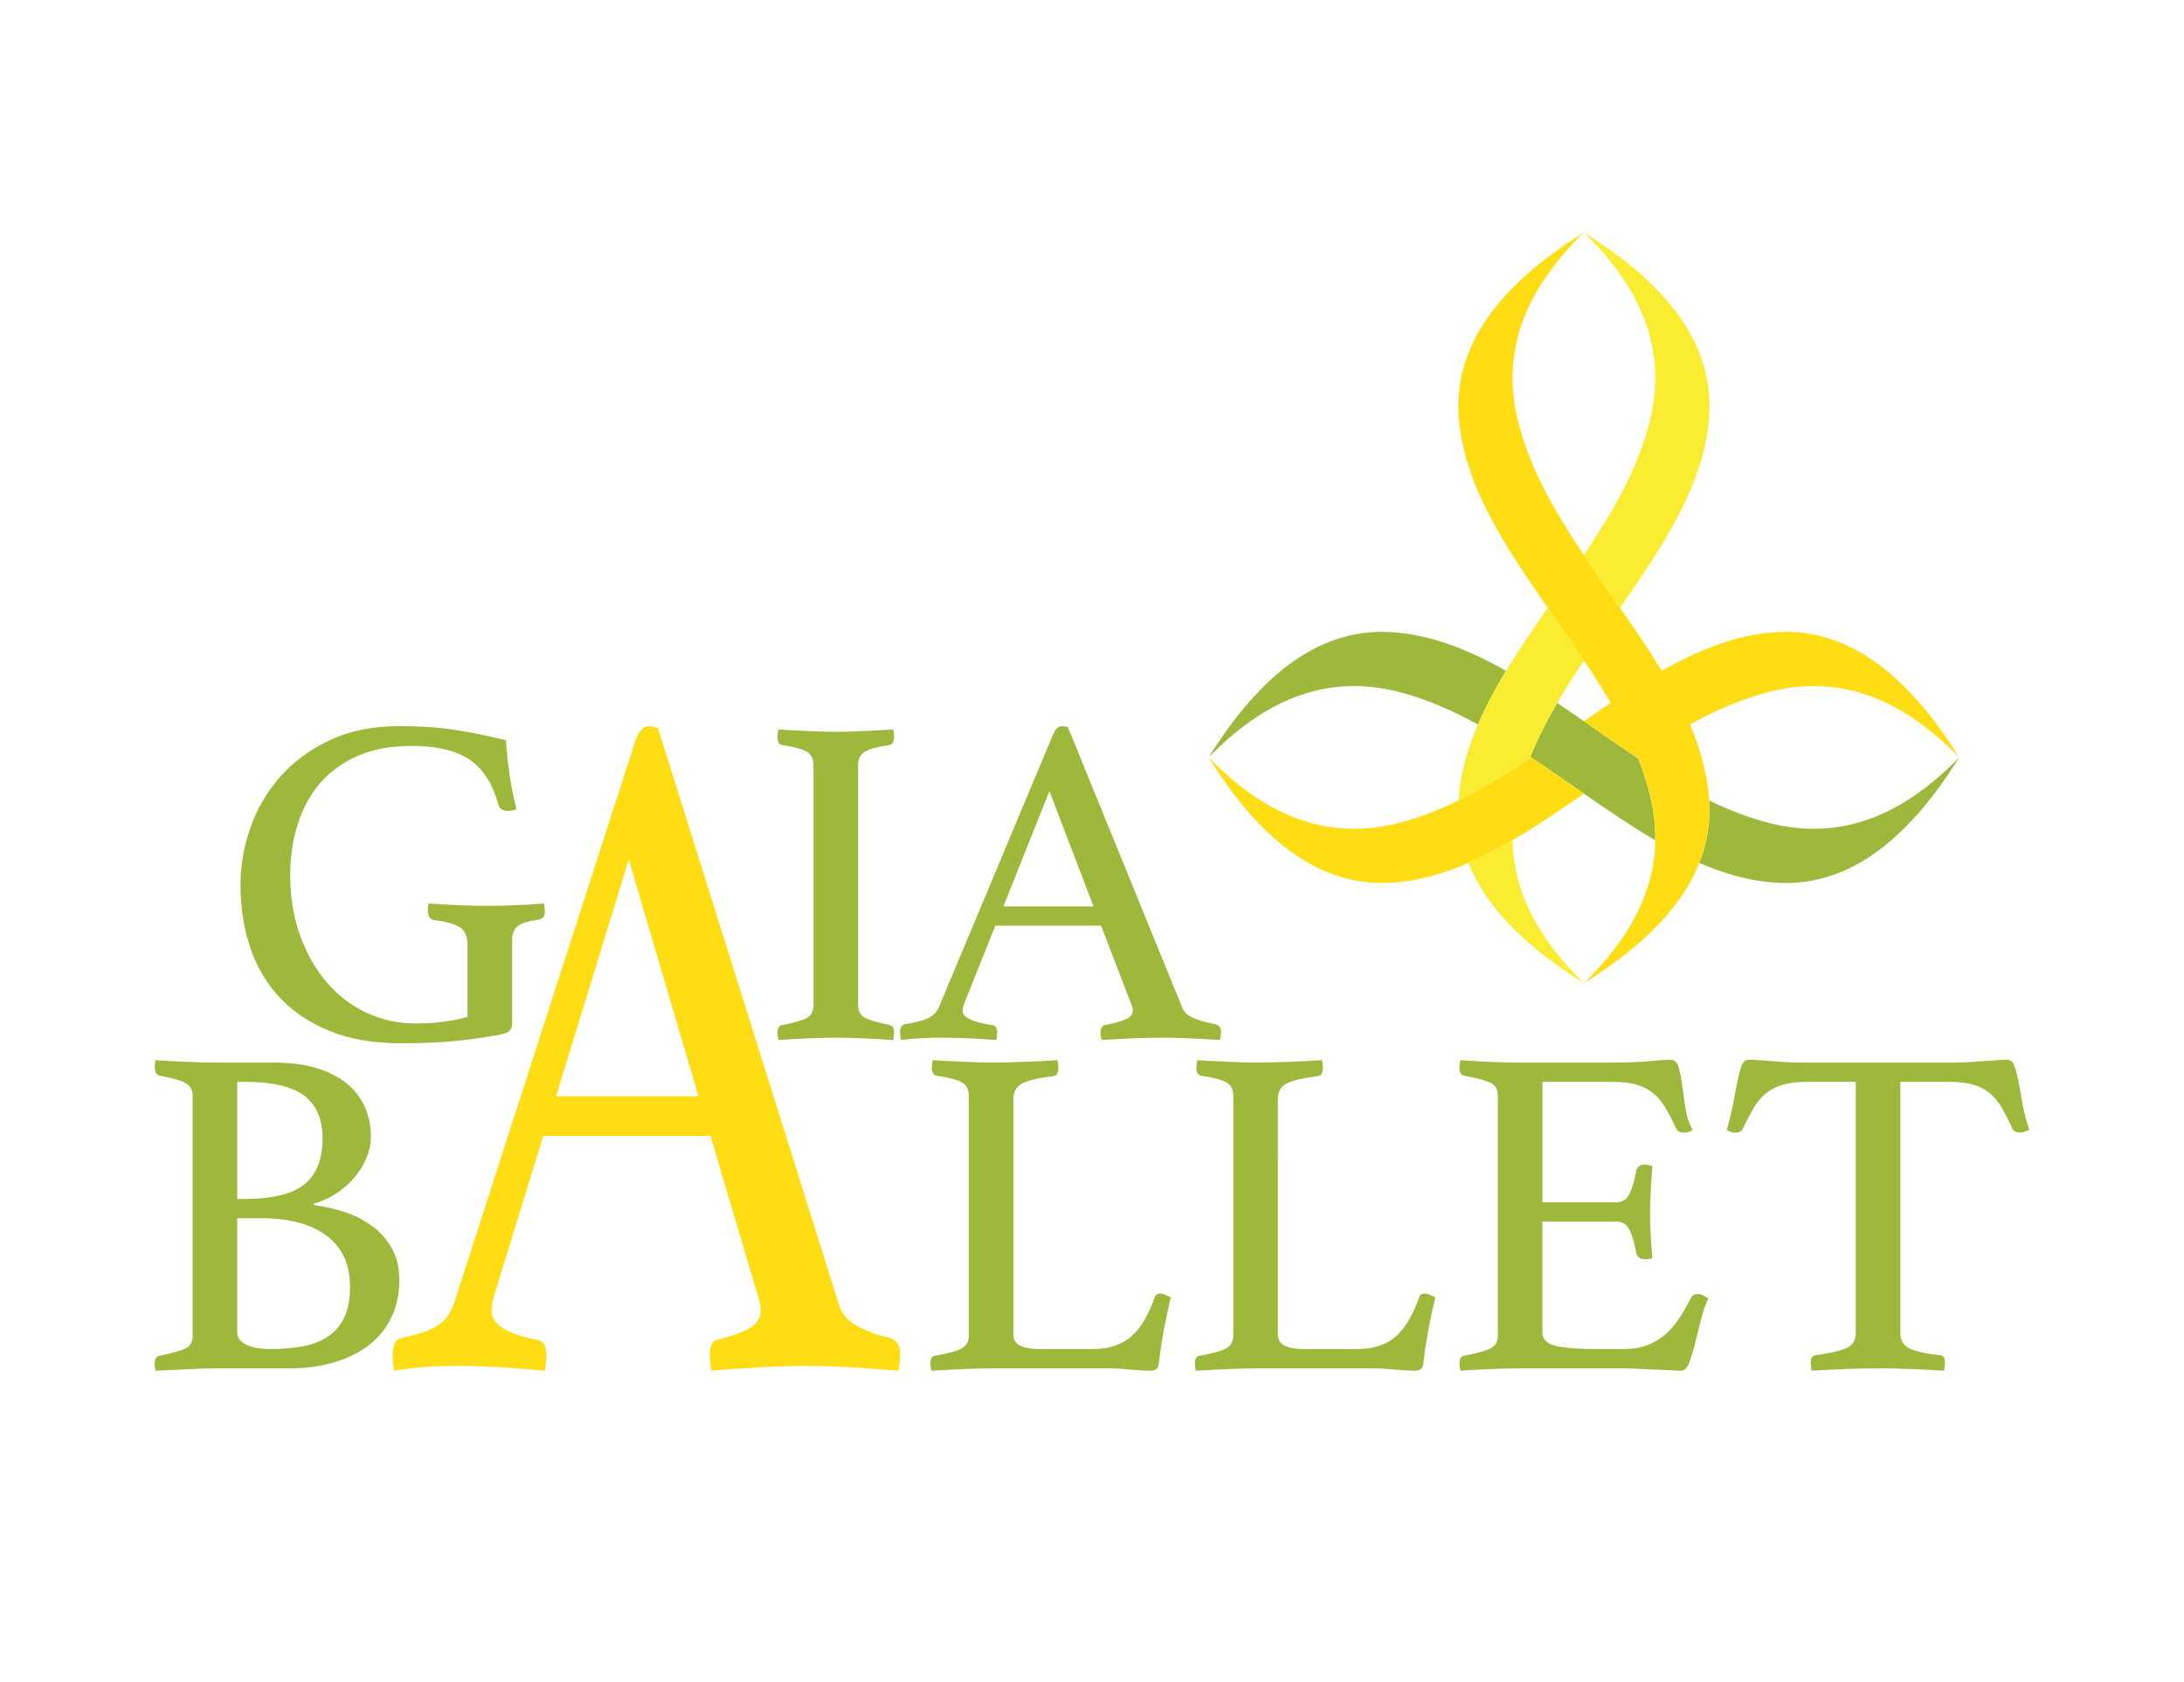
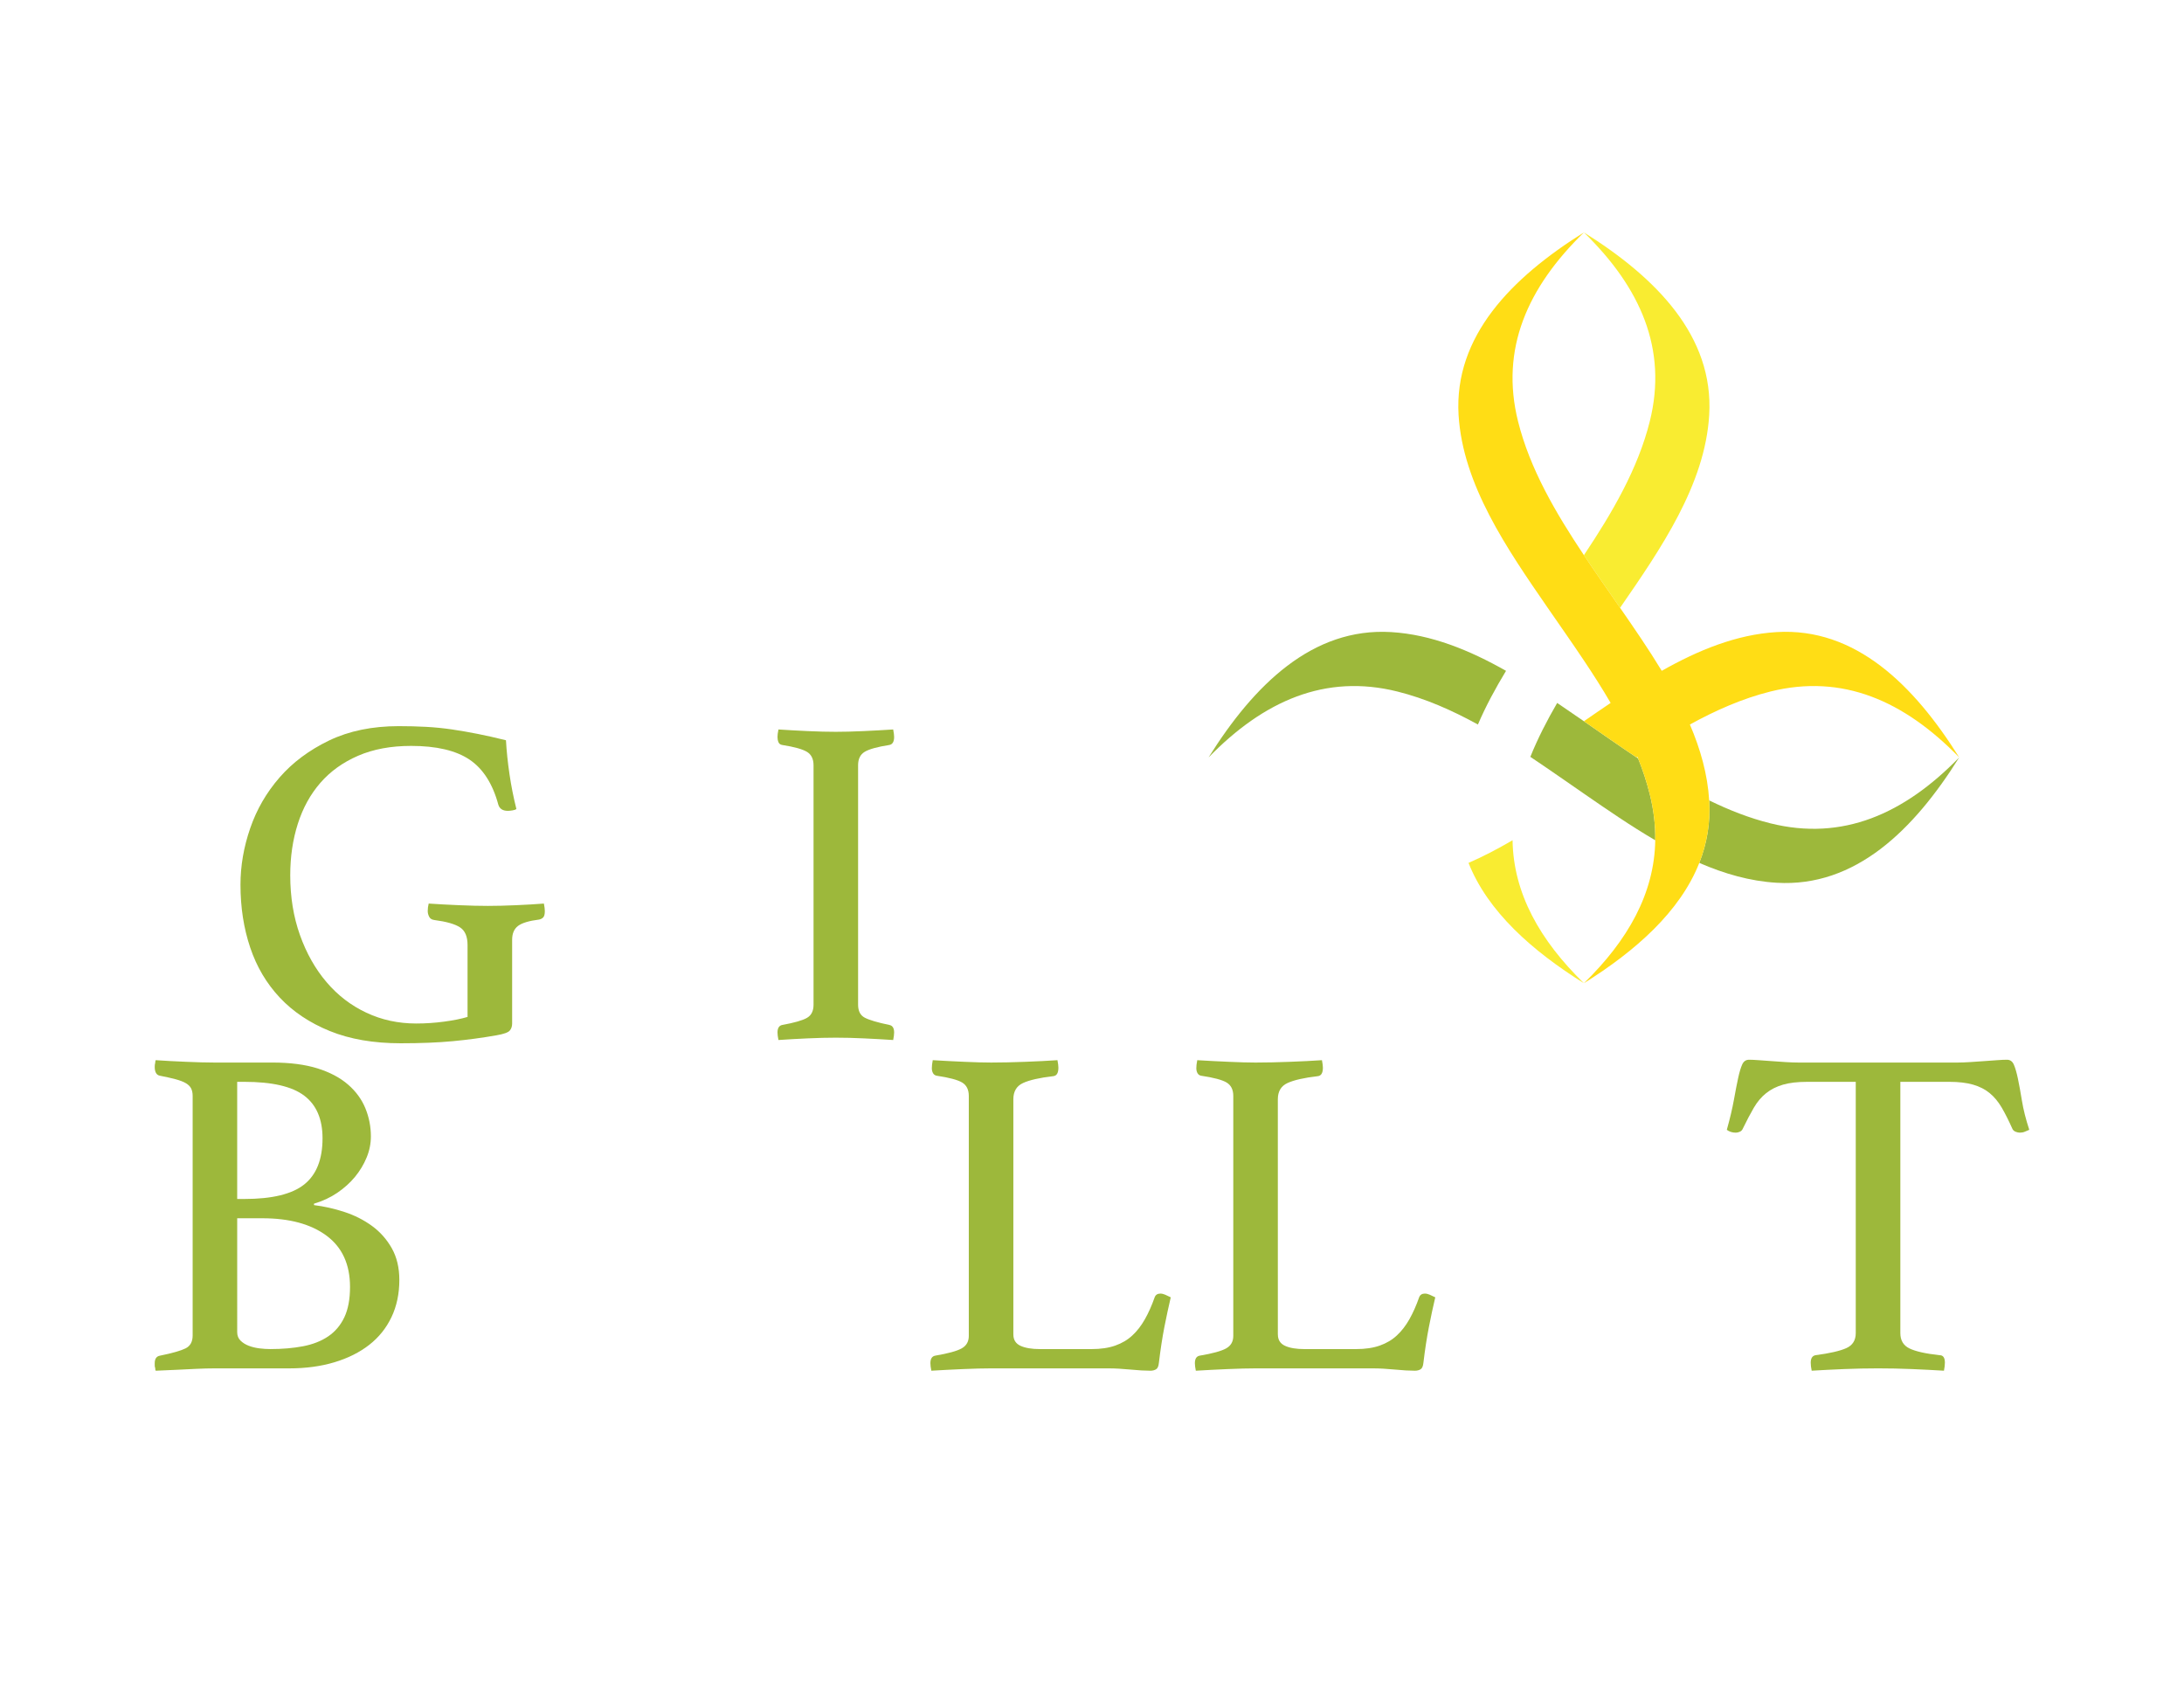
<svg xmlns="http://www.w3.org/2000/svg" version="1.1" id="Layer_1" x="0px" y="0px" width="200px" height="154px" viewBox="0 0 200 154" enable-background="new 0 0 200 154" xml:space="preserve">
  <g>
    <path fill="#9DB83B" d="M127.972,63.316c2.549,0.636,4.996,1.713,7.369,3.02c0.717-1.678,1.606-3.315,2.574-4.916   c-3.339-1.891-6.843-3.326-10.513-3.547c-7.228-0.438-12.586,4.857-16.726,11.474C115.721,64.168,121.362,61.667,127.972,63.316" />
    <path fill="#9DB83B" d="M151.08,72.726c-0.277-1.113-0.637-2.206-1.068-3.28c-0.048-0.032-0.094-0.063-0.144-0.096   c-1.628-1.089-3.232-2.219-4.821-3.315c-0.806-0.556-1.623-1.12-2.448-1.675c-0.936,1.609-1.778,3.252-2.458,4.936   c0.027,0.016,0.056,0.034,0.082,0.055c1.63,1.087,3.232,2.216,4.824,3.312c2.104,1.452,4.282,2.955,6.533,4.269   C151.603,75.575,151.441,74.174,151.08,72.726" />
    <path fill="#9DB83B" d="M162.121,75.381c-1.923-0.479-3.783-1.21-5.602-2.099c0.003,0.003,0.003,0.01,0.003,0.014   c0.124,2.049-0.214,3.945-0.909,5.709c2.287,0.993,4.645,1.674,7.079,1.818c7.226,0.434,12.585-4.858,16.724-11.477   C174.377,74.522,168.738,77.03,162.121,75.381" />
-     <path fill="#FFDD15" d="M127.4,80.823c2.434-0.145,4.793-0.825,7.08-1.818c1.37-0.597,2.714-1.302,4.033-2.075   c2.25-1.312,4.426-2.816,6.533-4.268c-1.591-1.097-3.194-2.226-4.824-3.314c-0.046,0.032-0.094,0.064-0.14,0.095   c-2.119,1.411-4.28,2.744-6.513,3.839c-1.817,0.888-3.678,1.62-5.599,2.099c-6.616,1.649-12.255-0.858-17.295-6.034   C114.814,75.965,120.175,81.257,127.4,80.823" />
-     <path fill="#F9EC31" d="M133.57,73.282c2.232-1.095,4.394-2.428,6.513-3.839c0.019-0.05,0.036-0.101,0.058-0.149   c0.68-1.683,1.522-3.326,2.458-4.936c0.765-1.315,1.593-2.612,2.448-3.889c-1.087-1.628-2.219-3.232-3.314-4.821   c-1.288,1.867-2.615,3.792-3.817,5.771c-0.969,1.6-1.857,3.238-2.574,4.916C134.376,68.582,133.716,70.896,133.57,73.282" />
    <path fill="#F9EC31" d="M134.48,79.005c1.764,4.458,5.824,8.049,10.566,11.016c-4.046-3.941-6.459-8.246-6.533-13.091   C137.194,77.703,135.851,78.408,134.48,79.005" />
    <path fill="#F9EC31" d="M151.08,38.575c-1.08,4.336-3.436,8.368-6.033,12.255c1.087,1.628,2.218,3.229,3.312,4.819   c3.729-5.401,7.779-11.266,8.161-17.645c0.438-7.227-4.856-12.586-11.474-16.725C150.222,26.319,152.73,31.958,151.08,38.575" />
    <path fill="#FFDD15" d="M147.494,64.359c-0.827,0.556-1.642,1.119-2.447,1.675c1.589,1.096,3.193,2.227,4.821,3.314   c0.028-0.02,0.056-0.039,0.085-0.057c0.019,0.051,0.04,0.102,0.059,0.154c0.432,1.074,0.791,2.167,1.068,3.28   c0.361,1.447,0.522,2.85,0.5,4.205c-0.075,4.85-2.493,9.154-6.533,13.09c4.741-2.964,8.806-6.558,10.566-11.016   c0.695-1.764,1.033-3.66,0.909-5.709c0-0.004,0-0.01-0.003-0.014c-0.146-2.387-0.803-4.701-1.767-6.946   c2.374-1.307,4.82-2.384,7.37-3.02c6.607-1.648,12.249,0.852,17.293,6.031c-4.139-6.617-9.498-11.911-16.724-11.474   c-3.674,0.221-7.176,1.656-10.516,3.547c-1.199-1.979-2.527-3.904-3.817-5.771c-1.095-1.589-2.226-3.191-3.312-4.82   c-2.596-3.886-4.953-7.918-6.033-12.256c-1.647-6.605,0.854-12.249,6.033-17.292c-6.617,4.138-11.91,9.498-11.477,16.723   c0.387,6.38,4.437,12.245,8.162,17.646c1.096,1.589,2.228,3.193,3.314,4.821C145.9,61.748,146.729,63.043,147.494,64.359" />
    <path fill="#9DB83B" d="M28.753,110.337c0.926,0.115,1.854,0.322,2.78,0.626c0.926,0.301,1.765,0.725,2.518,1.27   c0.751,0.545,1.358,1.227,1.823,2.046c0.462,0.818,0.695,1.787,0.695,2.907c0,1.265-0.239,2.399-0.717,3.403   c-0.478,1.007-1.158,1.853-2.04,2.543c-0.883,0.689-1.948,1.222-3.192,1.595c-1.244,0.373-2.62,0.558-4.123,0.558h-6.859   c-0.493,0-1.05,0.014-1.672,0.043c-0.622,0.03-1.207,0.06-1.758,0.086c-0.636,0.03-1.287,0.06-1.952,0.086   c-0.03-0.056-0.044-0.142-0.044-0.258c-0.028-0.056-0.043-0.128-0.043-0.214v-0.215c0-0.403,0.158-0.634,0.477-0.69   c1.129-0.23,1.91-0.453,2.345-0.668c0.434-0.215,0.651-0.609,0.651-1.185v-21.927c0-0.287-0.051-0.523-0.152-0.712   c-0.102-0.185-0.269-0.344-0.5-0.473c-0.23-0.131-0.537-0.244-0.911-0.346c-0.376-0.1-0.854-0.207-1.434-0.322   c-0.318-0.057-0.477-0.33-0.477-0.819c0-0.142,0.015-0.258,0.043-0.343c0-0.086,0.015-0.175,0.044-0.261   c0.867,0.059,1.8,0.11,2.798,0.15c0.999,0.043,1.846,0.067,2.541,0.067h5.34c1.62,0,3.002,0.18,4.145,0.536   c1.142,0.36,2.076,0.856,2.8,1.487s1.251,1.356,1.584,2.175c0.333,0.818,0.5,1.673,0.5,2.563c0,0.661-0.13,1.308-0.391,1.938   c-0.262,0.634-0.615,1.222-1.063,1.767c-0.45,0.545-0.992,1.033-1.629,1.466c-0.636,0.43-1.345,0.76-2.127,0.99V110.337z    M22.372,109.776c2.546,0,4.378-0.443,5.493-1.335c1.114-0.891,1.671-2.298,1.671-4.223c0-1.75-0.557-3.052-1.671-3.897   c-1.114-0.849-2.946-1.271-5.493-1.271h-0.651v10.726H22.372z M21.721,121.967c0,0.316,0.102,0.577,0.303,0.775   c0.203,0.201,0.456,0.36,0.761,0.476c0.303,0.115,0.629,0.193,0.977,0.236c0.346,0.043,0.678,0.064,0.997,0.064   c1.1,0,2.098-0.086,2.996-0.258c0.896-0.172,1.663-0.473,2.301-0.905c0.636-0.432,1.129-1.012,1.477-1.745   c0.346-0.732,0.521-1.658,0.521-2.778c0-2.066-0.717-3.632-2.15-4.695c-1.431-1.062-3.392-1.595-5.882-1.595h-2.3V121.967z" />
    <path fill="#9DB83B" d="M92.799,122.184c0,0.489,0.217,0.833,0.651,1.034c0.435,0.201,1.027,0.301,1.78,0.301h4.733   c0.839,0,1.562-0.107,2.17-0.322s1.129-0.523,1.562-0.927c0.435-0.402,0.817-0.896,1.15-1.487c0.333-0.588,0.63-1.256,0.892-2.002   c0.086-0.229,0.259-0.344,0.52-0.344c0.145,0,0.296,0.035,0.456,0.107c0.158,0.072,0.326,0.15,0.499,0.236   c-0.202,0.861-0.398,1.774-0.587,2.735c-0.188,0.964-0.354,2.046-0.499,3.254c-0.029,0.313-0.115,0.515-0.26,0.601   c-0.146,0.086-0.318,0.129-0.521,0.129c-0.492,0-1.107-0.034-1.844-0.107c-0.738-0.069-1.383-0.107-1.934-0.107H90.715   c-0.667,0-1.504,0.021-2.517,0.064c-1.015,0.043-1.984,0.095-2.91,0.15c-0.058-0.287-0.087-0.515-0.087-0.687   c0-0.403,0.145-0.634,0.435-0.69c1.185-0.201,1.998-0.424,2.431-0.668c0.435-0.244,0.651-0.626,0.651-1.142v-21.97   c0-0.575-0.203-0.982-0.608-1.228c-0.406-0.244-1.187-0.453-2.344-0.625c-0.145-0.029-0.254-0.107-0.326-0.236   c-0.073-0.132-0.107-0.282-0.107-0.454c0-0.201,0.028-0.442,0.084-0.732c0.985,0.059,1.956,0.11,2.91,0.15   c0.956,0.043,1.764,0.067,2.432,0.067c0.982,0,2.024-0.024,3.125-0.067c1.099-0.04,2.083-0.092,2.952-0.15   c0.058,0.29,0.087,0.518,0.087,0.689c0,0.489-0.158,0.747-0.478,0.776c-1.245,0.145-2.164,0.352-2.757,0.625   c-0.593,0.271-0.89,0.769-0.89,1.485V122.184z" />
    <path fill="#9DB83B" d="M117.022,122.184c0,0.489,0.218,0.833,0.651,1.034c0.435,0.201,1.027,0.301,1.78,0.301h4.732   c0.839,0,1.562-0.107,2.171-0.322c0.607-0.215,1.129-0.523,1.562-0.927c0.435-0.402,0.817-0.896,1.151-1.487   c0.331-0.588,0.628-1.256,0.889-2.002c0.087-0.229,0.26-0.344,0.521-0.344c0.145,0,0.297,0.035,0.456,0.107s0.326,0.15,0.5,0.236   c-0.203,0.861-0.399,1.774-0.586,2.735c-0.188,0.964-0.355,2.046-0.499,3.254c-0.029,0.313-0.117,0.515-0.262,0.601   s-0.318,0.129-0.521,0.129c-0.493,0-1.107-0.034-1.845-0.107c-0.738-0.069-1.383-0.107-1.933-0.107h-10.853   c-0.666,0-1.505,0.021-2.518,0.064c-1.014,0.043-1.983,0.095-2.909,0.15c-0.058-0.287-0.087-0.515-0.087-0.687   c0-0.403,0.145-0.634,0.435-0.69c1.187-0.201,1.996-0.424,2.431-0.668c0.434-0.244,0.651-0.626,0.651-1.142v-21.97   c0-0.575-0.203-0.982-0.608-1.228c-0.405-0.244-1.187-0.453-2.344-0.625c-0.145-0.029-0.253-0.107-0.326-0.236   c-0.072-0.132-0.107-0.282-0.107-0.454c0-0.201,0.028-0.442,0.086-0.732c0.984,0.059,1.953,0.11,2.909,0.15   c0.956,0.043,1.765,0.067,2.431,0.067c0.984,0,2.025-0.024,3.126-0.067c1.1-0.04,2.084-0.092,2.952-0.15   c0.058,0.29,0.087,0.518,0.087,0.689c0,0.489-0.159,0.747-0.478,0.776c-1.244,0.145-2.164,0.352-2.757,0.625   c-0.594,0.271-0.891,0.769-0.891,1.485V122.184z" />
-     <path fill="#9DB83B" d="M141.247,99.051v11.028h6.773c0.578,0,0.99-0.281,1.237-0.84c0.245-0.562,0.44-1.243,0.585-2.046   c0.087-0.373,0.348-0.561,0.782-0.561c0.086,0,0.202,0.016,0.348,0.042c0.145,0.03,0.26,0.057,0.346,0.086   c-0.058,0.631-0.107,1.351-0.15,2.153c-0.045,0.806-0.066,1.509-0.066,2.113c0,0.488,0.016,1.084,0.043,1.785   c0.03,0.706,0.088,1.503,0.174,2.392c-0.231,0.06-0.448,0.086-0.651,0.086c-0.462,0-0.737-0.186-0.824-0.559   c-0.145-0.803-0.34-1.487-0.585-2.048c-0.247-0.559-0.659-0.841-1.237-0.841h-6.773v10.169c0,0.602,0.392,1.005,1.172,1.206   c0.782,0.201,2.069,0.301,3.864,0.301h2.388c0.839,0,1.569-0.121,2.192-0.365c0.621-0.244,1.172-0.574,1.649-0.991   c0.478-0.416,0.904-0.912,1.28-1.487c0.376-0.571,0.738-1.205,1.086-1.895c0.086-0.201,0.304-0.301,0.651-0.301   c0.144,0,0.298,0.043,0.456,0.129s0.311,0.172,0.455,0.258c-0.261,0.547-0.484,1.199-0.672,1.959   c-0.189,0.763-0.369,1.487-0.543,2.178c-0.174,0.689-0.355,1.277-0.543,1.767c-0.188,0.488-0.428,0.729-0.716,0.729   c-0.232,0-0.565-0.013-0.999-0.043c-0.435-0.026-0.904-0.048-1.412-0.064c-0.506-0.013-1.019-0.034-1.541-0.064   c-0.52-0.029-0.969-0.043-1.345-0.043h-9.507c-0.841,0-1.737,0.021-2.691,0.064c-0.956,0.043-1.867,0.095-2.735,0.15   c-0.059-0.287-0.088-0.515-0.088-0.687c0-0.403,0.146-0.634,0.436-0.69c1.099-0.201,1.888-0.416,2.366-0.646   c0.478-0.229,0.715-0.631,0.715-1.206v-21.927c0-0.575-0.21-0.97-0.629-1.185c-0.42-0.217-1.238-0.438-2.452-0.668   c-0.29-0.057-0.436-0.301-0.436-0.733c0-0.142,0.008-0.266,0.023-0.365c0.013-0.102,0.034-0.209,0.064-0.324   c1.244,0.086,2.285,0.145,3.126,0.175c0.839,0.026,1.59,0.043,2.258,0.043h8.552c1.302,0,2.431-0.043,3.386-0.132   c0.955-0.086,1.591-0.126,1.91-0.126c0.376,0,0.63,0.233,0.76,0.708c0.131,0.476,0.239,1.042,0.325,1.702   c0.087,0.661,0.188,1.364,0.305,2.11c0.115,0.749,0.331,1.38,0.651,1.896c-0.231,0.174-0.493,0.26-0.783,0.26   c-0.376,0-0.621-0.129-0.736-0.389c-0.348-0.746-0.681-1.386-0.999-1.917c-0.319-0.531-0.688-0.969-1.107-1.312   c-0.42-0.347-0.926-0.604-1.52-0.776c-0.593-0.172-1.323-0.258-2.191-0.258H141.247z" />
    <path fill="#9DB83B" d="M174.024,99.051v23.004c0,0.661,0.273,1.128,0.824,1.399c0.55,0.273,1.476,0.482,2.778,0.625   c0.318,0,0.478,0.229,0.478,0.69c0,0.201-0.029,0.442-0.087,0.729c-0.927-0.056-1.902-0.107-2.931-0.15s-2.062-0.064-3.104-0.064   c-1.013,0-2.048,0.021-3.104,0.064s-2.047,0.095-2.973,0.15c-0.06-0.287-0.088-0.528-0.088-0.729c0-0.403,0.146-0.634,0.436-0.69   c1.302-0.172,2.241-0.387,2.821-0.646c0.578-0.258,0.867-0.717,0.867-1.378V99.051h-4.472c-0.868,0-1.599,0.086-2.191,0.258   c-0.594,0.172-1.107,0.43-1.541,0.776c-0.434,0.344-0.811,0.789-1.129,1.334c-0.319,0.545-0.651,1.179-0.999,1.896   c-0.059,0.145-0.151,0.244-0.281,0.303c-0.131,0.057-0.254,0.086-0.369,0.086c-0.319,0-0.594-0.086-0.826-0.26   c0.29-1.034,0.507-1.952,0.652-2.757c0.144-0.803,0.274-1.472,0.39-2.003c0.117-0.532,0.239-0.939,0.37-1.228   c0.131-0.287,0.34-0.429,0.63-0.429c0.201,0,0.491,0.013,0.867,0.04c0.376,0.029,0.774,0.059,1.194,0.086   c0.419,0.029,0.847,0.059,1.28,0.089c0.434,0.026,0.84,0.043,1.217,0.043h14.499c0.348,0,0.738-0.017,1.172-0.043l1.302-0.089   c0.436-0.027,0.832-0.057,1.195-0.086c0.36-0.027,0.657-0.04,0.89-0.04c0.288,0,0.499,0.15,0.629,0.45   c0.131,0.301,0.253,0.726,0.368,1.271c0.115,0.548,0.239,1.222,0.37,2.026c0.131,0.803,0.354,1.694,0.673,2.669   c-0.145,0.059-0.282,0.115-0.412,0.174c-0.13,0.057-0.282,0.086-0.456,0.086c-0.117,0-0.246-0.029-0.391-0.086   c-0.146-0.059-0.246-0.158-0.304-0.303c-0.319-0.717-0.638-1.351-0.955-1.896c-0.318-0.545-0.688-0.99-1.107-1.334   c-0.419-0.347-0.927-0.604-1.519-0.776c-0.595-0.172-1.325-0.258-2.193-0.258H174.024z" />
    <path fill="#9DB83B" d="M45.464,94.791c-1.302,0.228-2.633,0.408-3.993,0.537c-1.36,0.128-2.952,0.192-4.776,0.192   c-2.488,0-4.652-0.373-6.49-1.119s-3.365-1.767-4.579-3.058c-1.216-1.294-2.122-2.821-2.714-4.588   c-0.595-1.767-0.89-3.684-0.89-5.753c0-1.722,0.295-3.445,0.89-5.167c0.592-1.724,1.49-3.274,2.691-4.653   c1.202-1.38,2.714-2.506,4.536-3.383c1.824-0.876,3.952-1.314,6.383-1.314c0.867,0,1.701,0.021,2.495,0.064   c0.797,0.043,1.585,0.122,2.366,0.236c0.783,0.117,1.571,0.252,2.367,0.411c0.796,0.157,1.656,0.352,2.583,0.581   c0.058,1.005,0.167,2.046,0.326,3.124c0.158,1.077,0.369,2.132,0.629,3.167c-0.058,0.058-0.173,0.101-0.348,0.129   c-0.173,0.029-0.318,0.043-0.435,0.043c-0.462,0-0.752-0.187-0.869-0.56c-0.52-1.924-1.404-3.303-2.647-4.136   c-1.244-0.832-3.025-1.25-5.339-1.25c-1.853,0-3.474,0.302-4.862,0.904c-1.391,0.603-2.54,1.43-3.451,2.479   c-0.913,1.048-1.6,2.298-2.063,3.747c-0.463,1.45-0.695,3.023-0.695,4.716c0,1.982,0.296,3.807,0.89,5.474   c0.594,1.664,1.404,3.101,2.431,4.306c1.028,1.208,2.243,2.143,3.648,2.8c1.402,0.663,2.929,0.991,4.58,0.991   c0.839,0,1.686-0.057,2.54-0.172c0.853-0.113,1.569-0.258,2.148-0.43V86.52c0-0.775-0.231-1.315-0.694-1.616   c-0.463-0.303-1.244-0.524-2.343-0.668c-0.232-0.027-0.391-0.129-0.478-0.302s-0.131-0.345-0.131-0.518   c0-0.229,0.029-0.458,0.087-0.688c0.839,0.058,1.765,0.107,2.779,0.15c1.013,0.043,1.895,0.064,2.648,0.064   c0.753,0,1.613-0.021,2.583-0.064c0.969-0.043,1.815-0.093,2.54-0.15c0.057,0.287,0.086,0.516,0.086,0.688   c0,0.288-0.051,0.481-0.151,0.582s-0.226,0.165-0.368,0.194c-0.927,0.116-1.57,0.31-1.933,0.582   c-0.361,0.274-0.542,0.695-0.542,1.271v7.667c0,0.26-0.072,0.475-0.217,0.646S46.13,94.676,45.464,94.791" />
-     <path fill="#FFDD15" d="M65.059,104.002H49.753l-4.392,14.244c-0.229,0.706-0.344,1.296-0.344,1.769   c0,1.24,1.396,2.124,4.187,2.655c0.319,0.059,0.537,0.22,0.652,0.486c0.113,0.266,0.17,0.574,0.17,0.931   c0,0.353-0.045,0.824-0.135,1.412c-1.236-0.118-2.54-0.22-3.913-0.309c-1.373-0.088-2.722-0.131-4.049-0.131   c-0.916,0-1.854,0.026-2.813,0.088c-0.961,0.057-1.969,0.178-3.02,0.352c-0.094-0.47-0.139-0.941-0.139-1.412   c0-0.413,0.058-0.768,0.172-1.062c0.114-0.296,0.353-0.473,0.721-0.531c1.417-0.296,2.482-0.663,3.191-1.106   c0.71-0.443,1.224-1.136,1.546-2.078l16.54-51.317c0.319-1.004,0.755-1.505,1.305-1.505c0.182,0,0.456,0.059,0.823,0.177   l16.61,52.909c0.275,0.826,0.893,1.477,1.854,1.948c0.961,0.473,1.898,0.795,2.815,0.973c0.273,0.117,0.49,0.281,0.651,0.485   c0.161,0.21,0.239,0.577,0.239,1.108c0,0.353-0.044,0.824-0.136,1.412c-1.466-0.118-2.907-0.22-4.323-0.309   c-1.42-0.088-2.748-0.131-3.981-0.131c-1.282,0-2.746,0.043-4.393,0.131c-1.647,0.089-3.136,0.19-4.46,0.309   c-0.093-0.588-0.138-1.06-0.138-1.412c0-0.531,0.079-0.898,0.24-1.108c0.16-0.204,0.309-0.309,0.446-0.309   c1.19-0.295,2.15-0.634,2.883-1.018c0.732-0.384,1.098-0.958,1.098-1.726c0-0.354-0.092-0.795-0.274-1.326L65.059,104.002z    M63.961,100.372l-6.382-21.676l-6.658,21.676H63.961z" />
    <path fill="#9DB83B" d="M78.58,91.991c0,0.574,0.203,0.969,0.609,1.184c0.404,0.215,1.156,0.438,2.256,0.668   c0.289,0.057,0.435,0.287,0.435,0.688c0,0.175-0.03,0.402-0.087,0.69c-0.898-0.06-1.795-0.107-2.691-0.15   c-0.898-0.043-1.751-0.064-2.562-0.064c-0.781,0-1.643,0.021-2.583,0.064c-0.941,0.043-1.831,0.091-2.67,0.15   c-0.059-0.288-0.087-0.516-0.087-0.69c0-0.4,0.145-0.631,0.435-0.688c1.1-0.201,1.853-0.416,2.257-0.646   c0.405-0.231,0.608-0.631,0.608-1.205V70.062c0-0.574-0.203-0.984-0.608-1.228c-0.404-0.243-1.157-0.453-2.257-0.625   c-0.173-0.028-0.29-0.113-0.348-0.258c-0.059-0.142-0.087-0.301-0.087-0.474c0-0.172,0.028-0.401,0.087-0.688   c0.869,0.058,1.772,0.107,2.714,0.15c0.938,0.043,1.785,0.064,2.538,0.064c0.724,0,1.556-0.021,2.497-0.064   c0.94-0.043,1.859-0.092,2.757-0.15c0.058,0.287,0.087,0.517,0.087,0.688c0,0.431-0.146,0.676-0.435,0.731   c-1.101,0.173-1.853,0.382-2.256,0.625c-0.407,0.244-0.609,0.654-0.609,1.228V91.991z" />
-     <path fill="#9DB83B" d="M100.831,84.753h-9.682l-2.776,6.935c-0.146,0.347-0.219,0.634-0.219,0.861   c0,0.604,0.882,1.034,2.648,1.294c0.203,0.027,0.34,0.107,0.414,0.236c0.07,0.129,0.107,0.279,0.107,0.451   c0,0.175-0.03,0.402-0.087,0.69c-0.781-0.06-1.605-0.107-2.474-0.15c-0.869-0.043-1.722-0.064-2.562-0.064   c-0.581,0-1.173,0.013-1.78,0.043c-0.608,0.026-1.246,0.086-1.91,0.172c-0.06-0.229-0.087-0.46-0.087-0.69   c0-0.198,0.035-0.37,0.109-0.516c0.071-0.145,0.223-0.23,0.455-0.258c0.897-0.145,1.571-0.324,2.019-0.539s0.773-0.553,0.977-1.013   l10.463-24.986c0.201-0.489,0.476-0.733,0.825-0.733c0.114,0,0.287,0.029,0.52,0.086l10.506,25.762   c0.173,0.403,0.563,0.717,1.173,0.948c0.607,0.23,1.2,0.387,1.779,0.475c0.174,0.057,0.312,0.135,0.412,0.236   c0.102,0.1,0.152,0.279,0.152,0.537c0,0.175-0.029,0.402-0.087,0.69c-0.928-0.06-1.839-0.107-2.734-0.15   c-0.897-0.043-1.738-0.064-2.518-0.064c-0.812,0-1.737,0.021-2.78,0.064c-1.042,0.043-1.982,0.091-2.821,0.15   c-0.058-0.288-0.087-0.516-0.087-0.69c0-0.258,0.051-0.438,0.152-0.537c0.101-0.102,0.196-0.15,0.282-0.15   c0.751-0.145,1.361-0.309,1.822-0.496c0.464-0.186,0.695-0.468,0.695-0.841c0-0.172-0.059-0.386-0.173-0.646L100.831,84.753z    M100.136,82.986L96.1,72.432l-4.212,10.555H100.136z" />
  </g>
</svg>